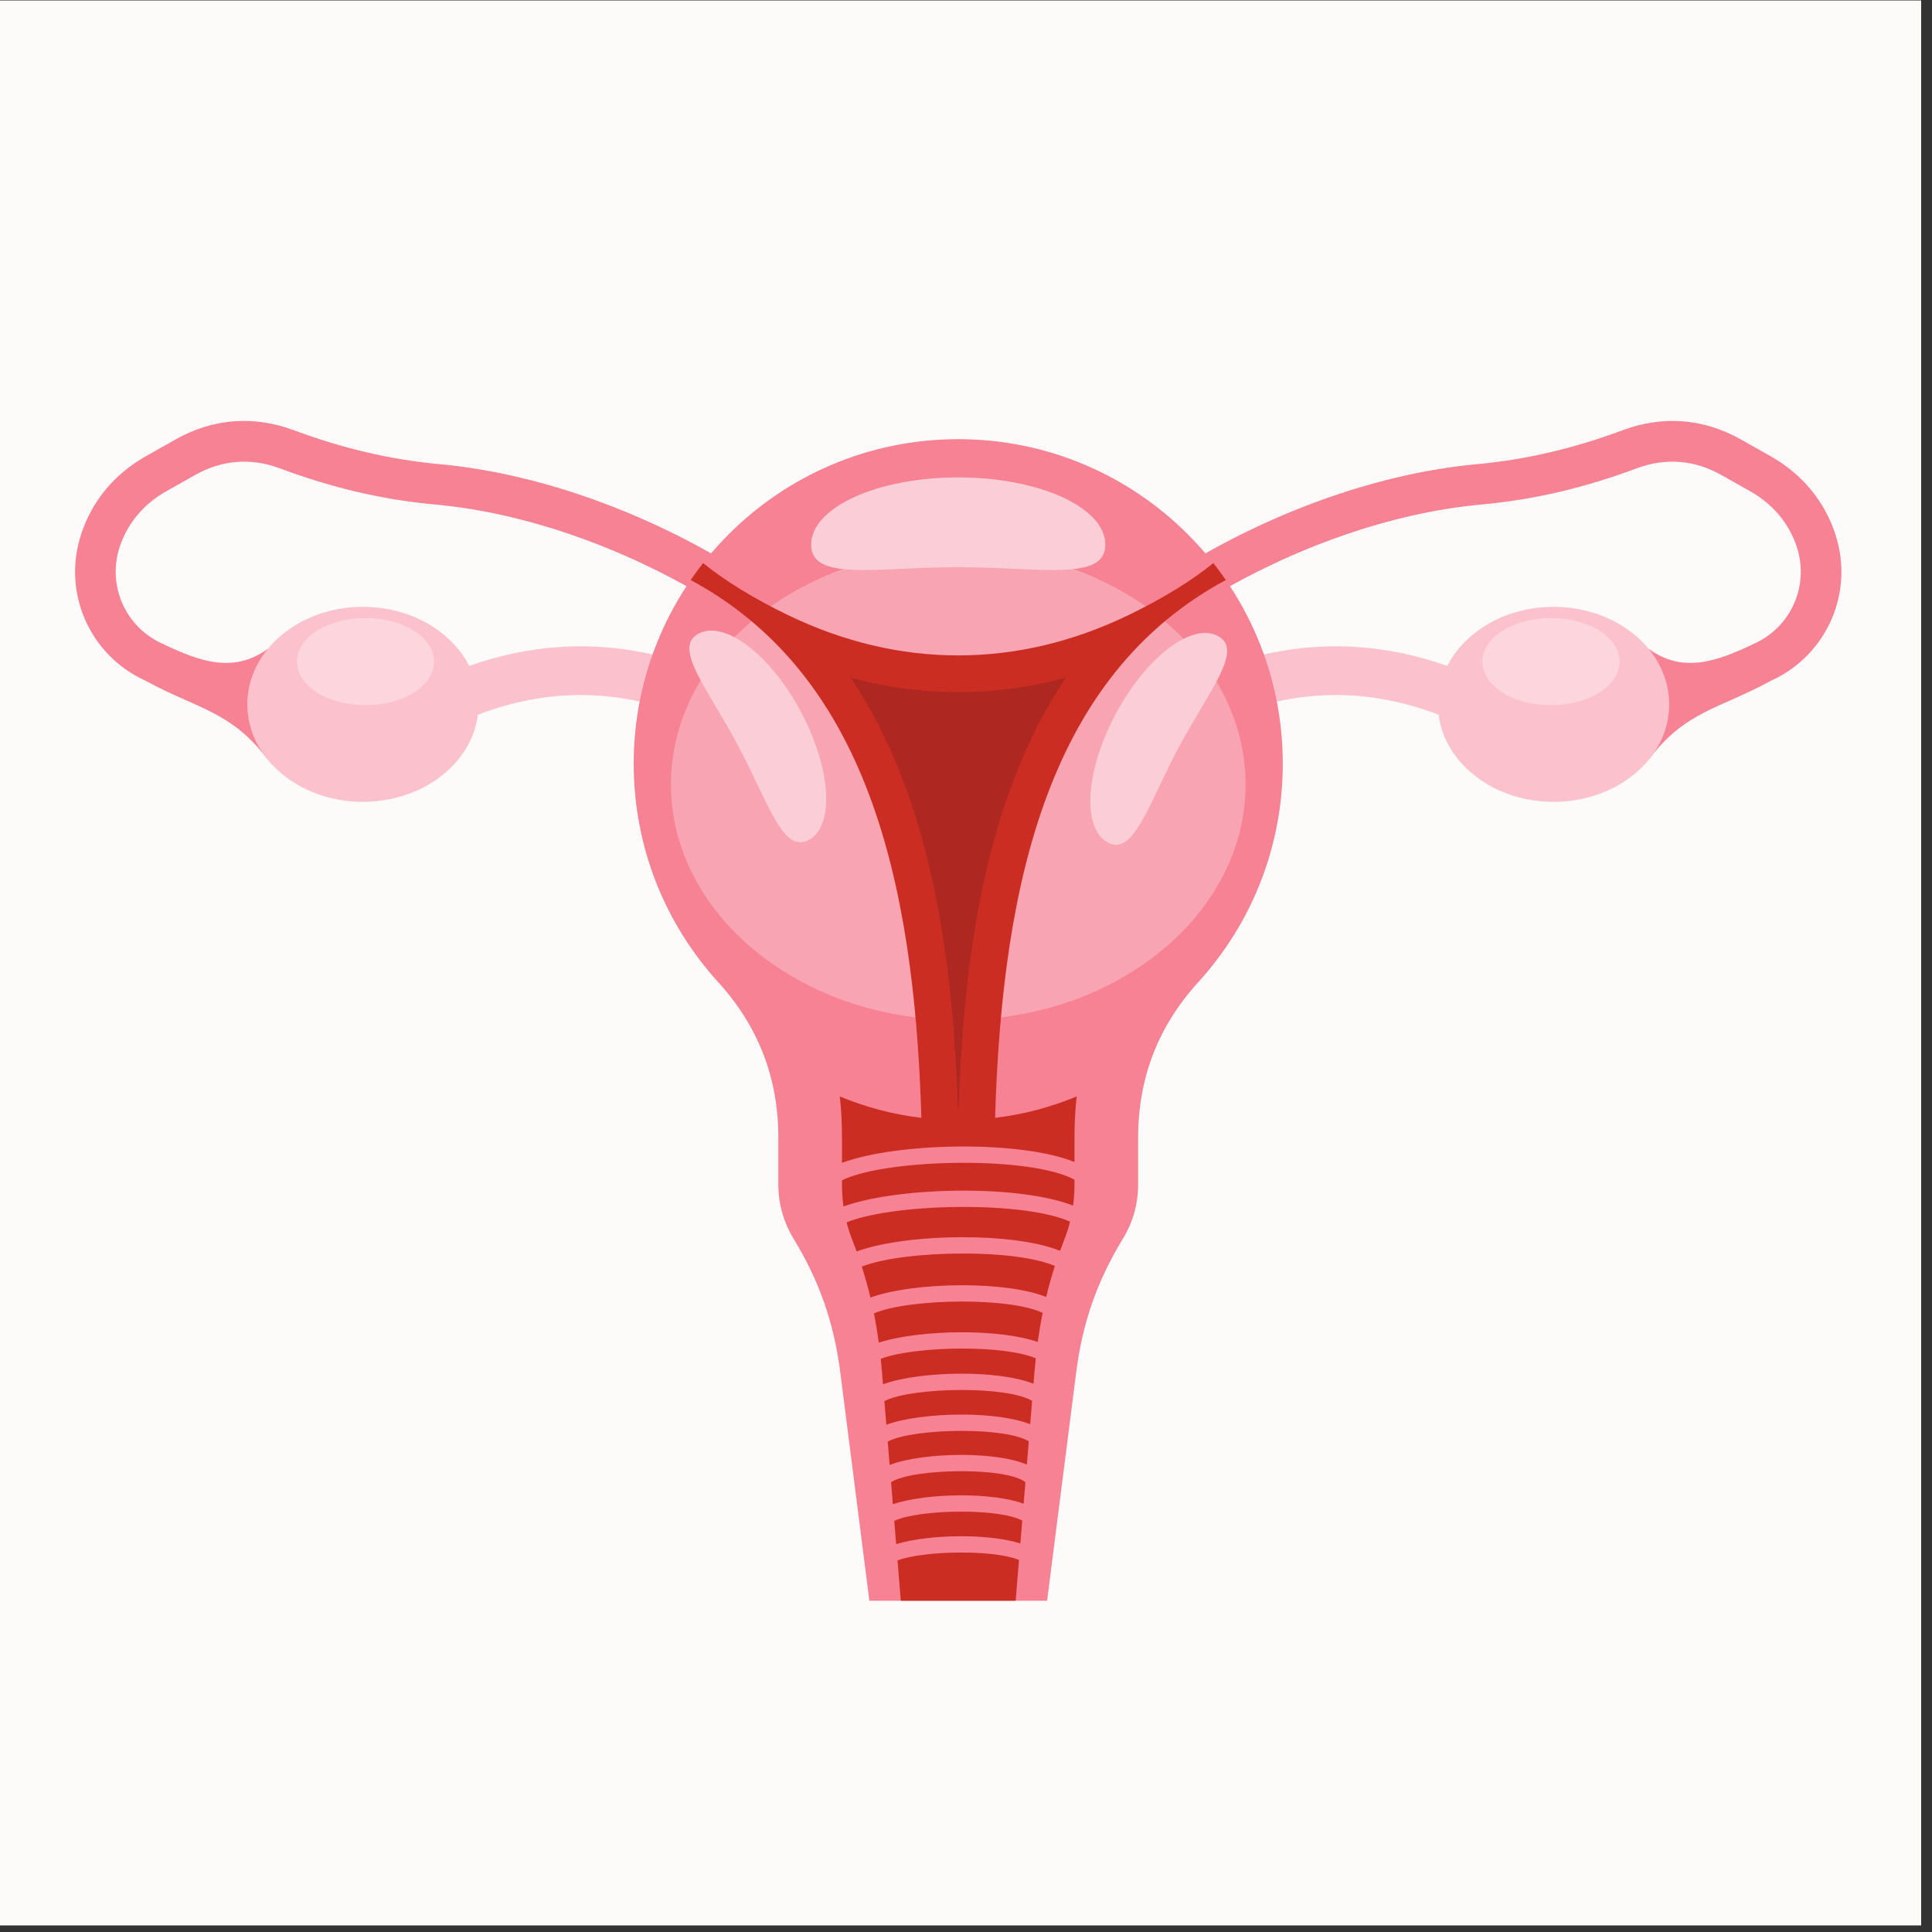
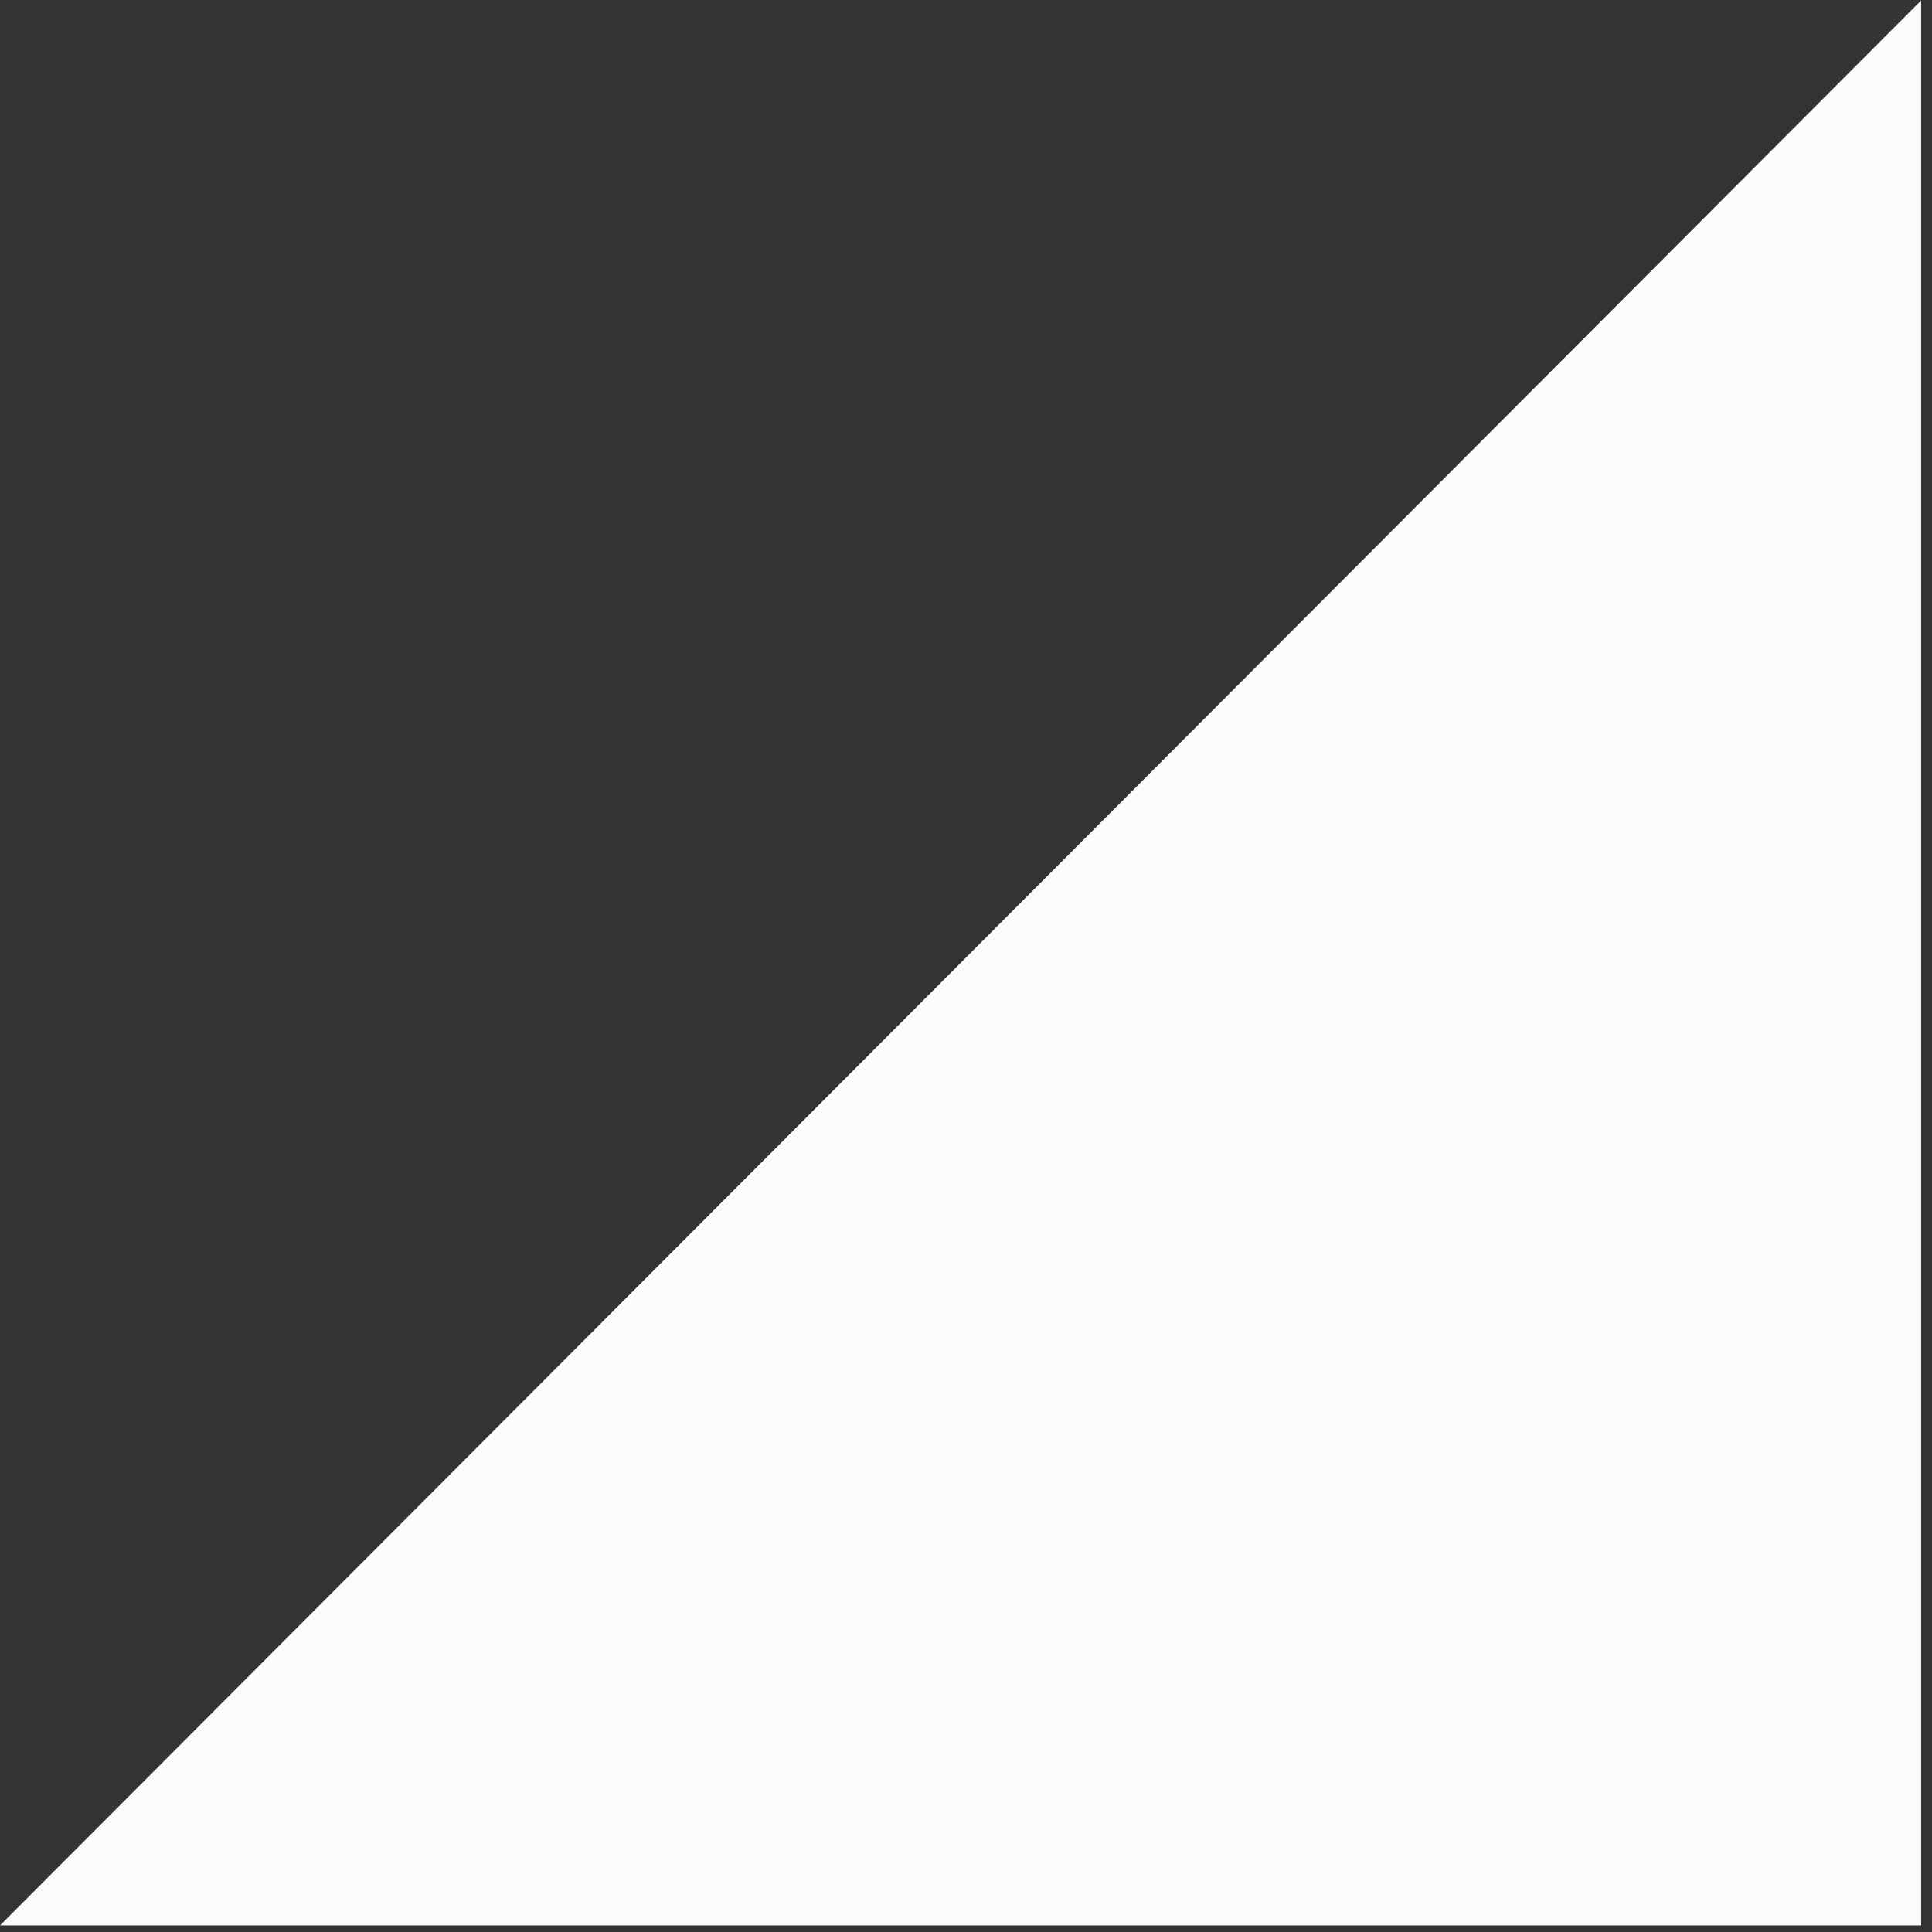
<svg xmlns="http://www.w3.org/2000/svg" version="1.1" viewBox="0 0 800 800">
  <rect x="0" y="0" width="800" height="800" fill="#333333" stroke="none" />
  <defs>
    <clipPath id="a">
-       <path d="m0 600h600v-600h-600z" />
-     </clipPath>
+       </clipPath>
  </defs>
  <g transform="matrix(1.333 0 0 -1.333 0 800)">
-     <path d="m0 2.045h596.78v597.96h-596.78z" fill="#fdfafa" />
+     <path d="m0 2.045h596.78v597.96z" fill="#fdfafa" />
    <g clip-path="url(#a)">
      <g transform="translate(374.72 413.76)">
        <path d="m0 0c13.035 7.944 27.547 14.878 42.55 20.086 14.064 4.88 28.567 8.262 42.7 9.557 8.3 0.759 16.353 2.057 24.316 3.914 7.944 1.853 15.944 4.299 24.158 7.362 4.463 1.664 8.945 2.319 13.344 1.974 4.408-0.346 8.736-1.692 12.876-4.028 3.01-1.697 6.021-3.395 9.029-5.093 3.521-1.987 6.53-4.479 8.968-7.392 2.426-2.9 4.265-6.189 5.458-9.784 1.997-6.009 1.572-12.259-0.795-17.659-2.355-5.371-6.659-9.901-12.434-12.504-11.354-5.417-22.066-9.433-32.796-1.555-0.969-12.545 0.978-22.002 0.012-34.545 11.206 15.129 22.12 15.883 37.977 24.572 8.717 3.933 15.23 10.812 18.814 18.985 3.569 8.145 4.208 17.581 1.193 26.662-1.717 5.18-4.324 9.865-7.733 13.94-3.369 4.023-7.556 7.482-12.48 10.261-3.011 1.697-6.02 3.395-9.028 5.093-5.823 3.284-11.897 5.176-18.071 5.659-6.186 0.486-12.48-0.432-18.737-2.765-7.564-2.82-15.055-5.101-22.623-6.867-7.545-1.76-15.025-2.975-22.586-3.667-15.172-1.391-30.68-4.998-45.668-10.2-15.95-5.536-31.303-12.861-45.022-21.223 2.193-3.595 4.387-7.189 6.578-10.783m-154.11 0c-13.034 7.944-27.547 14.878-42.549 20.086-14.063 4.88-28.568 8.262-42.7 9.557-8.299 0.759-16.353 2.057-24.317 3.914-7.943 1.853-15.943 4.299-24.157 7.362-4.463 1.664-8.946 2.319-13.345 1.974-4.407-0.346-8.733-1.692-12.875-4.028-3.01-1.697-6.019-3.395-9.028-5.093-3.522-1.987-6.531-4.479-8.969-7.392-2.428-2.9-4.266-6.189-5.46-9.784-1.995-6.009-1.569-12.259 0.798-17.659 2.354-5.371 6.659-9.901 12.434-12.504 11.352-5.417 22.065-9.433 32.795-1.555 0.968-12.545-0.979-22.002-0.011-34.545-11.207 15.129-22.122 15.883-37.977 24.572-8.718 3.933-15.232 10.812-18.815 18.985-3.571 8.145-4.209 17.581-1.193 26.662 1.718 5.18 4.324 9.865 7.735 13.94 3.368 4.023 7.553 7.482 12.478 10.261 3.011 1.697 6.02 3.395 9.029 5.093 5.823 3.284 11.895 5.176 18.07 5.659 6.187 0.486 12.48-0.432 18.736-2.765 7.565-2.82 15.056-5.101 22.624-6.867 7.545-1.76 15.025-2.975 22.586-3.667 15.174-1.391 30.683-4.998 45.667-10.2 15.951-5.536 31.304-12.861 45.023-21.223-2.193-3.595-4.387-7.189-6.579-10.783" fill="#f68294" fill-rule="evenodd" />
      </g>
      <g transform="translate(482.6 411.64)">
        <path d="m0 0c-14.813 0-27.531-7.564-33.02-18.362-11.078 3.921-22.196 5.954-33.356 6.097-15.054 0.192-30.051-3.064-44.989-9.766l6.172-13.829c12.936 5.802 25.817 8.624 38.638 8.46 10.231-0.133 20.514-2.173 30.846-6.125 1.915-15.202 17.171-27.046 35.709-27.046 19.834 0 35.914 13.558 35.914 30.284 0 16.727-16.08 30.287-35.914 30.287m-369.86 0c14.814 0 27.531-7.564 33.02-18.362 11.077 3.921 22.196 5.954 33.356 6.097 15.051 0.192 30.051-3.064 44.991-9.766l-6.174-13.829c-12.936 5.802-25.817 8.624-38.639 8.46-10.232-0.133-20.513-2.173-30.845-6.125-1.917-15.202-17.171-27.046-35.709-27.046-19.835 0-35.914 13.558-35.914 30.284 0 16.727 16.079 30.287 35.914 30.287" fill="#fbc2cd" fill-rule="evenodd" />
      </g>
      <g transform="translate(297.66 463.73)">
        <path d="m0 0c55.68 0 100.82-45.137 100.82-100.82 0-26.113-9.928-49.905-26.215-67.809-12.527-13.771-18.719-29.782-18.719-48.397v-14.57c0-6.09-1.712-11.798-4.675-16.671-8.097-13.31-12.599-26.177-14.568-41.63l-9.037-70.939h-55.204l-9.039 70.939c-1.969 15.453-6.471 28.32-14.568 41.63-2.963 4.873-4.673 10.581-4.673 16.671v14.57c0 18.615-6.194 34.626-18.719 48.397-16.287 17.904-26.215 41.696-26.215 67.809 0 55.679 45.137 100.82 100.82 100.82" fill="#f68294" fill-rule="evenodd" />
      </g>
      <g transform="translate(297.67 283.31)">
        <path d="m0 0c49.157 0 89.248 32.847 89.248 73.119 0 40.273-40.091 73.119-89.248 73.119-49.158 0-89.252-32.846-89.252-73.119 0-40.272 40.094-73.119 89.252-73.119" fill="#f8a4b2" fill-rule="evenodd" />
      </g>
      <g transform="translate(316.54 115.57)">
        <path d="m0 0-1.043-12.67h-35.67l-1.029 12.524c4.201 1.58 12.026 2.453 19.822 2.453 7.141 0 14.069-0.73 17.92-2.307m1.007 12.235-0.588-7.125c-4.788 1.541-11.551 2.26-18.339 2.26-7.43 0-15.052-0.86-20.241-2.443l-0.593 7.205c3.854 1.849 12.359 2.879 20.834 2.879 7.813 0 15.38-0.87 18.927-2.776m0.982 11.926-0.551-6.696c-4.819 1.784-12.075 2.611-19.358 2.611-7.933 0-16.084-0.98-21.26-2.774l-0.562 6.83c3.19 2.202 12.523 3.44 21.822 3.44 8.638 0 16.968-1.064 19.909-3.411m1.046 12.703-0.596-7.238c-4.777 2.061-12.552 3.011-20.359 3.011-8.466 0-17.184-1.117-22.262-3.145l-0.6 7.283c4.005 2.131 13.495 3.323 22.939 3.323 8.728 0 17.179-1.012 20.878-3.234m1.034 12.572-0.598-7.269c-5.153 2.047-13.214 2.994-21.314 2.994-8.808 0-17.861-1.118-23.37-3.158l-0.603 7.334c4.255 2.224 14.165 3.464 24.021 3.464 9.105 0 17.93-1.054 21.864-3.365m1.14 13.216c-0.152-1.437-0.292-2.9-0.414-4.382l-0.289-3.536c-5.375 2.143-13.817 3.134-22.301 3.134-9.227 0-18.705-1.173-24.453-3.305l-0.303 3.707c-0.119 1.421-0.25 2.823-0.394 4.205 5.377 2.056 15.355 3.193 25.273 3.193 9.087 0 17.938-0.951 22.881-3.016m2.138 14.099c-0.592-2.941-1.096-5.943-1.522-9.035-5.943 2.059-14.696 3.015-23.497 3.015-9.615 0-19.463-1.137-25.879-3.226-0.424 3.111-0.927 6.13-1.52 9.089 5.505 2.368 16.525 3.678 27.465 3.678 10.072 0 19.873-1.106 24.953-3.521m3.796 14.57c-1.022-3.182-1.922-6.38-2.705-9.63-6.23 2.494-16.105 3.647-26.044 3.647-10.797 0-21.871-1.359-28.543-3.834-0.778 3.249-1.67 6.442-2.688 9.624 6.642 2.622 19.088 4.068 31.435 4.068 11.354 0 22.427-1.219 28.545-3.875m4.715 13.775c-0.45-1.815-1.004-3.553-1.649-5.197-0.508-1.293-0.994-2.583-1.461-3.87-7.146 2.895-18.603 4.233-30.15 4.233-12.53 0-25.372-1.574-33.029-4.437-0.487 1.356-0.998 2.713-1.532 4.074-0.622 1.578-1.155 3.241-1.595 4.977 7.622 3.083 22.064 4.788 36.371 4.788 13.159 0 26.004-1.439 33.045-4.568m1.371 13.036c-6.642 3.595-20.352 5.238-34.416 5.238-15.257 0-30.668-1.938-37.798-5.422v-1.378c0-2.315 0.16-4.577 0.464-6.759 8.745 3.175 23.204 4.916 37.334 4.916 12.977 0 25.842-1.47 33.987-4.652 0.281 2.102 0.429 4.272 0.429 6.495zm0.681 25.855c-0.454-4.14-0.681-8.419-0.681-12.847v-7.528c-8.119 3.298-21.211 4.824-34.416 4.824-14.382 0-29.105-1.806-37.798-5.088v7.792c0 4.428-0.227 8.709-0.681 12.847 7.96-3.318 16.465-5.595 25.341-6.654-2.224 74.387-17.232 137.74-71.672 167.07 1.236 1.797 2.523 3.554 3.87 5.264 6.563-5.344 15.54-10.92 26.258-16.11 34.607-16.762 71.377-16.762 105.98 0 10.717 5.19 19.695 10.766 26.258 16.11 1.347-1.71 2.635-3.467 3.87-5.264-54.438-29.328-69.448-92.686-71.673-167.07 8.879 1.059 17.381 3.336 25.342 6.654" fill="#cc2d23" fill-rule="evenodd" />
      </g>
      <g transform="translate(297.57 255.42)">
        <path d="m0 0c0.062 2e-3 0.129 2e-3 0.193 2e-3 1.519 45.849 7.909 96.33 33.302 134.2-22.097-5.977-44.699-5.977-66.799 0 25.396-37.868 31.786-88.349 33.304-134.2" fill="#ae2721" fill-rule="evenodd" />
      </g>
      <g transform="translate(297.66 451.85)">
-         <path d="m0 0c25.238 0 45.697-9.359 45.697-20.905s-20.459-6.968-45.697-6.968c-25.237 0-45.697-4.578-45.697 6.968s20.46 20.905 45.697 20.905" fill="#fbced7" fill-rule="evenodd" />
-       </g>
+         </g>
      <g transform="translate(346.56 378.35)">
        <path d="m0 0c-9.454-17.707-10.553-35.567-2.453-39.893 8.1-4.323 12.553 11.744 22.009 29.45 9.455 17.705 20.331 30.345 12.231 34.669-8.102 4.326-22.333-6.52-31.787-24.226m-97.795 0.749c9.454-17.706 10.553-35.565 2.453-39.891-8.099-4.326-12.553 11.743-22.008 29.447-9.456 17.707-20.33 30.346-12.23 34.672 8.1 4.323 22.331-6.523 31.785-24.228" fill="#fbced7" fill-rule="evenodd" />
      </g>
      <g transform="translate(481.79 408.16)">
        <path d="m0 0c11.768 0 21.307-6.06 21.307-13.537 0-7.475-9.539-13.533-21.307-13.533-11.77 0-21.309 6.058-21.309 13.533 0 7.477 9.539 13.537 21.309 13.537m-368.26 0c11.768 0 21.307-6.06 21.307-13.537 0-7.475-9.539-13.533-21.307-13.533-11.767 0-21.308 6.058-21.308 13.533 0 7.477 9.541 13.537 21.308 13.537" fill="#fcd5dd" fill-rule="evenodd" />
      </g>
    </g>
  </g>
</svg>